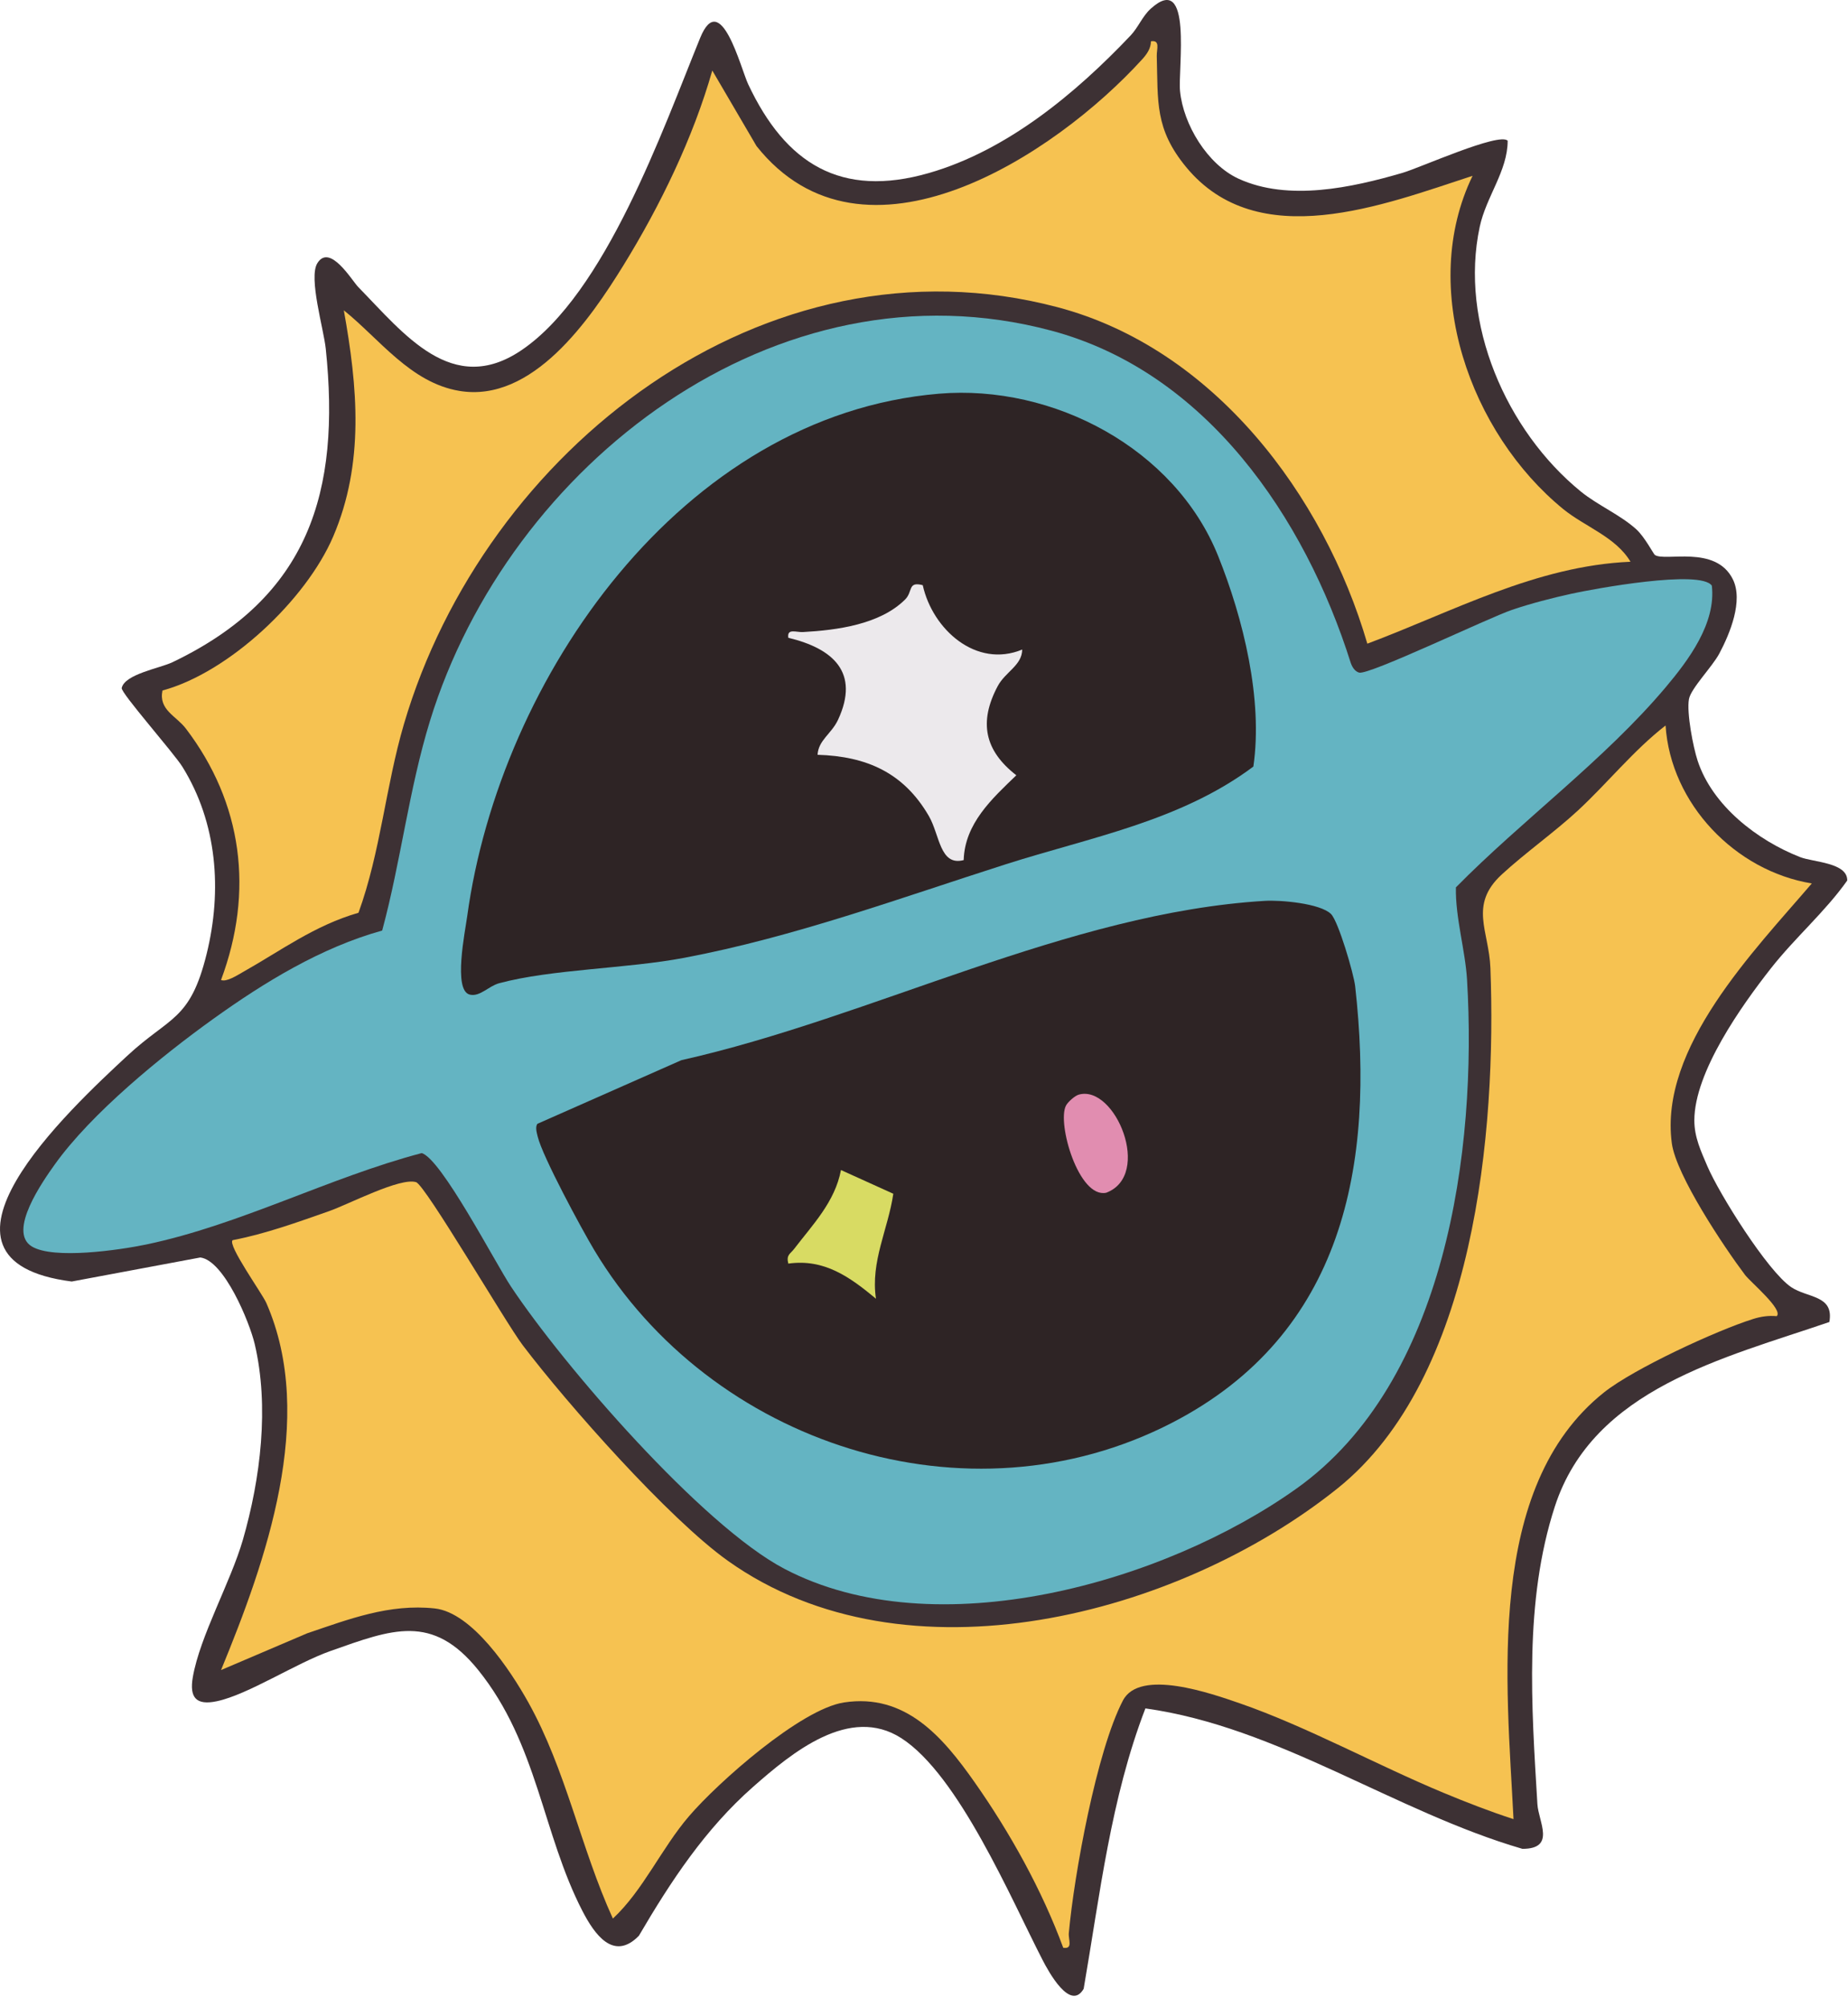
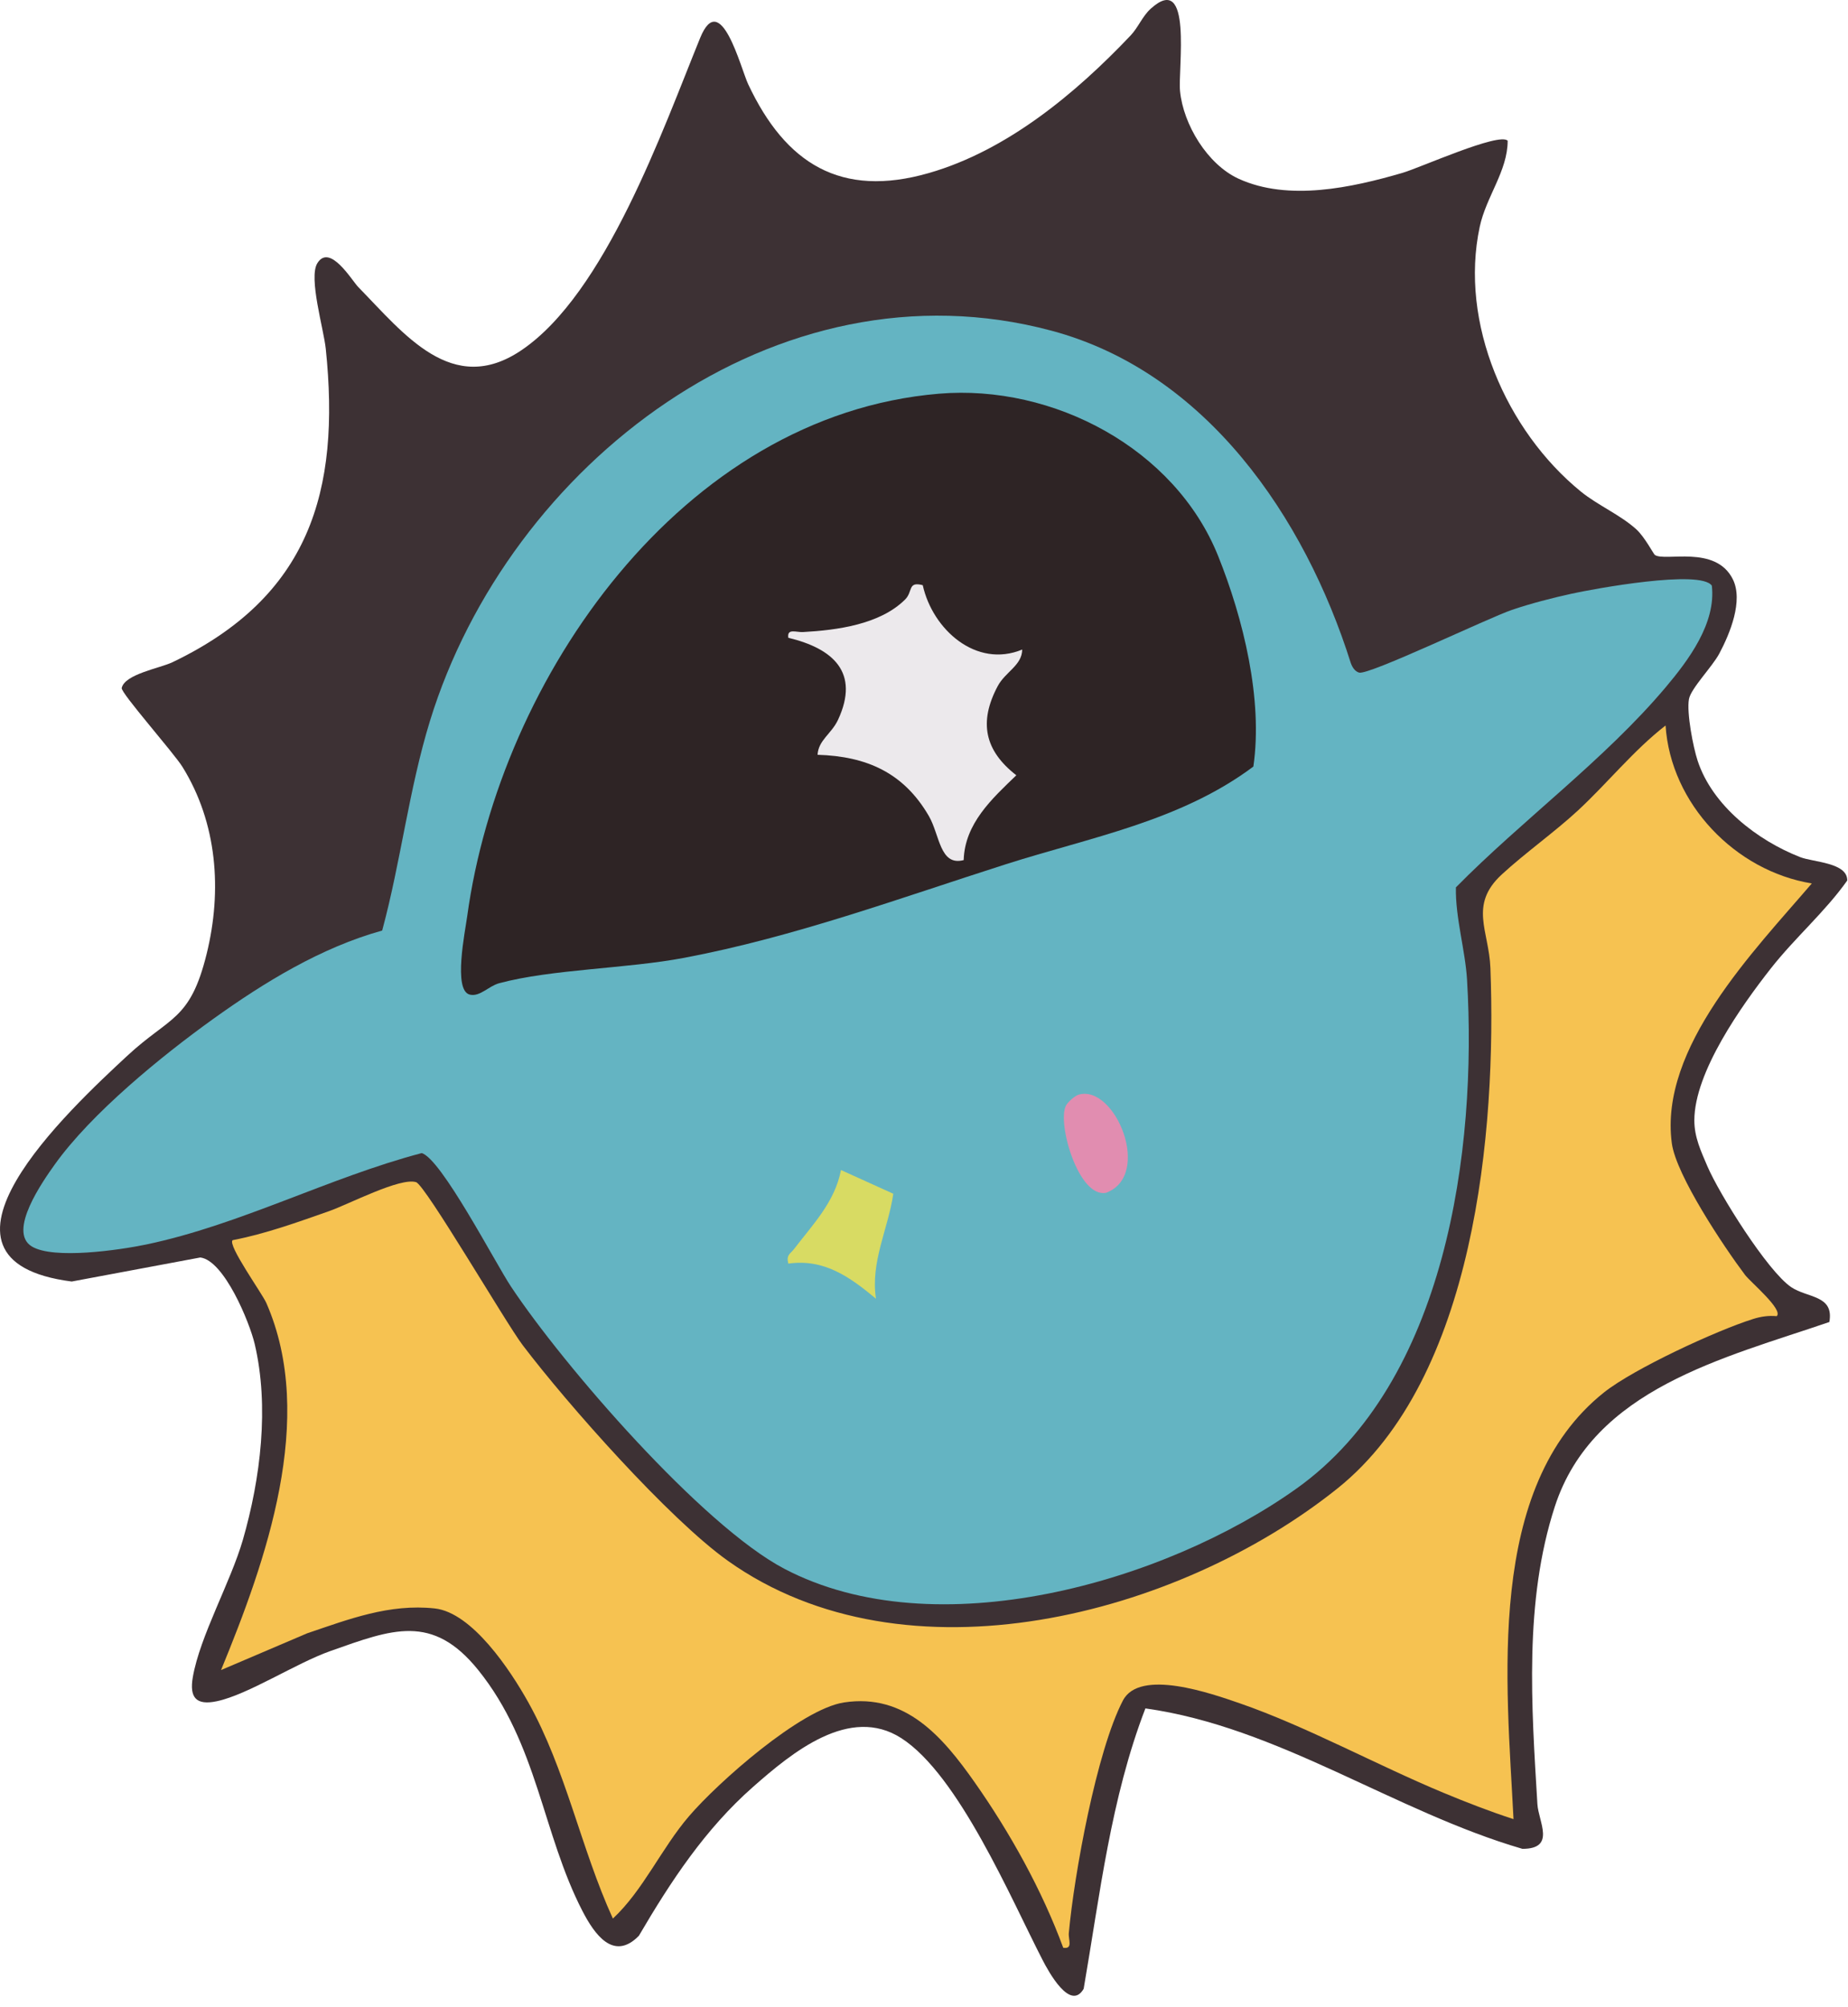
<svg xmlns="http://www.w3.org/2000/svg" width="93" height="101" viewBox="0 0 93 101" fill="none">
  <path d="M75.873 7.08C75.873 8.603 74.793 9.889 74.467 11.412C73.433 16.243 75.799 21.674 79.555 24.736C80.403 25.427 81.551 25.911 82.354 26.644C82.769 27.024 83.215 27.88 83.279 27.925C83.781 28.28 86.337 27.399 87.205 29.152C87.741 30.235 87.055 31.89 86.525 32.887C86.165 33.563 85.09 34.645 84.995 35.187C84.875 35.87 85.205 37.591 85.433 38.283C86.178 40.547 88.435 42.288 90.59 43.132C91.25 43.391 92.982 43.404 92.961 44.311C91.843 45.891 90.338 47.18 89.122 48.728C87.641 50.612 85.273 53.947 85.267 56.376C85.266 57.23 85.601 57.932 85.923 58.688C86.522 60.088 88.953 63.972 90.141 64.772C90.966 65.329 92.305 65.165 92.062 66.527C86.767 68.344 80.175 69.875 78.245 75.817C76.693 80.597 77.073 85.862 77.369 90.787C77.422 91.677 78.318 93.04 76.614 93.039C70.177 91.162 64.33 86.906 57.642 85.972C55.898 90.501 55.355 95.339 54.535 100.083C53.866 101.235 52.771 99.224 52.462 98.623C50.886 95.566 48.251 89.334 45.363 87.472C42.759 85.795 39.859 88.192 37.898 89.921C35.49 92.041 33.762 94.664 32.15 97.416C30.879 98.715 29.915 97.338 29.311 96.167C27.294 92.266 27.059 87.757 24.069 84.044C21.761 81.18 19.737 81.986 16.635 83.082C14.887 83.699 12.487 85.278 10.914 85.611C9.875 85.831 9.525 85.436 9.703 84.401C10.059 82.338 11.606 79.62 12.222 77.491C13.113 74.404 13.558 70.778 12.817 67.631C12.561 66.546 11.283 63.431 10.081 63.28L3.609 64.49C-4.686 63.424 3.522 55.808 6.403 53.132C8.558 51.132 9.567 51.38 10.399 48.004C11.186 44.812 10.933 41.416 9.183 38.593C8.749 37.891 6.073 34.867 6.125 34.623C6.274 33.925 8.046 33.627 8.673 33.328C15.565 30.034 17.143 24.744 16.394 17.551C16.29 16.553 15.521 13.986 15.967 13.251C16.594 12.22 17.707 14.116 18.029 14.445C20.343 16.812 22.758 19.974 26.233 17.63C30.466 14.775 33.355 6.521 35.235 1.909C36.265 -0.615 37.278 3.447 37.653 4.241C39.534 8.239 42.315 9.981 46.745 8.708C50.681 7.576 54.133 4.7 56.895 1.788C57.282 1.381 57.486 0.825 57.905 0.443C60.035 -1.493 59.275 3.48 59.385 4.584C59.55 6.267 60.761 8.275 62.333 8.995C64.839 10.142 68.029 9.443 70.578 8.7C71.471 8.44 75.438 6.647 75.873 7.08Z" fill="#3D3134" />
  <path d="M86.148 29.472C86.365 31.36 84.985 33.21 83.818 34.594C80.742 38.242 76.601 41.271 73.268 44.655C73.236 46.172 73.738 47.808 73.828 49.298C74.344 57.896 72.765 69.543 65.26 74.899C58.602 79.648 47.073 82.94 39.469 78.944C35.328 76.768 28.365 68.735 25.712 64.74C24.93 63.563 22.204 58.3 21.221 58.027C16.548 59.259 12.105 61.631 7.362 62.626C6.029 62.904 2.69 63.394 1.597 62.723C0.368 61.968 2.168 59.426 2.753 58.604C4.598 56.02 8.128 53.142 10.729 51.276C13.312 49.424 16.156 47.683 19.233 46.828C20.173 43.352 20.577 39.728 21.637 36.283C25.598 23.395 39.061 12.931 52.917 16.642C60.696 18.724 65.666 26.03 67.978 33.367C68.052 33.572 68.184 33.788 68.397 33.848C68.89 33.986 74.898 31.095 76.089 30.691C77.038 30.368 78.118 30.09 79.098 29.875C80.236 29.626 85.573 28.646 86.148 29.472Z" fill="#64B4C2" />
  <path d="M91.179 44.457C88.288 47.838 83.487 52.714 84.134 57.533C84.351 59.146 86.76 62.752 87.815 64.153C88.091 64.518 89.763 65.909 89.412 66.233C89.002 66.196 88.623 66.25 88.228 66.374C86.37 66.957 82.226 68.878 80.732 70.062C74.719 74.834 75.828 84.745 76.167 91.544C74.984 91.16 73.79 90.696 72.639 90.217C69.331 88.842 65.722 86.869 62.416 85.724C60.958 85.22 57.36 83.949 56.511 85.574C55.188 88.104 54.052 94.349 53.788 97.277C53.758 97.612 54.011 98.094 53.507 98.018C52.44 95.116 50.826 92.218 49.042 89.68C47.444 87.408 45.567 85.201 42.476 85.672C40.3 86.002 36.128 89.696 34.67 91.401C33.279 93.025 32.367 95.13 30.843 96.548C29.222 92.996 28.492 89.076 26.579 85.653C25.695 84.07 23.767 81.144 21.874 80.941C19.591 80.696 17.562 81.481 15.455 82.194L11.124 84.042C13.383 78.548 15.942 71.369 13.403 65.57C13.192 65.089 11.43 62.64 11.708 62.409C13.362 62.09 14.988 61.501 16.572 60.944C17.544 60.602 20.144 59.24 20.939 59.49C21.407 59.637 25.454 66.569 26.299 67.685C28.568 70.678 33.671 76.438 36.631 78.545C45.575 84.91 59.292 81.324 67.316 74.896C74.235 69.352 75.315 56.898 75.004 48.709C74.934 46.846 73.91 45.545 75.574 44.008C76.74 42.932 78.25 41.861 79.412 40.784C80.908 39.397 82.202 37.765 83.819 36.509C84.076 40.454 87.336 43.834 91.179 44.457Z" fill="#F6C251" />
-   <path d="M74.107 8.848C71.37 14.496 73.997 21.806 78.671 25.62C79.763 26.509 81.314 27.021 82.054 28.269C77.298 28.473 73.111 30.782 68.811 32.392C66.621 24.901 61.074 17.536 53.219 15.459C38.454 11.555 24.367 22.681 20.326 36.445C19.406 39.578 19.155 42.864 18.041 45.933C15.826 46.571 14.149 47.834 12.205 48.928C11.946 49.073 11.397 49.433 11.123 49.316C12.785 44.865 12.211 40.412 9.351 36.661C8.866 36.024 7.973 35.725 8.177 34.748C11.529 33.841 15.409 30.176 16.767 27.001C18.346 23.313 17.998 19.473 17.303 15.616C19.101 17.06 20.658 19.255 23.106 19.669C26.795 20.294 29.687 16.085 31.374 13.353C33.221 10.358 34.882 6.936 35.846 3.549L38.073 7.353C43.462 14.128 53.095 7.817 57.491 2.973C57.719 2.721 57.919 2.432 57.921 2.078C58.402 2.001 58.205 2.474 58.214 2.809C58.277 5.136 58.114 6.489 59.687 8.402C63.307 12.801 69.635 10.304 74.107 8.848Z" fill="#F6C251" />
-   <path d="M66.98 45.993C67.351 46.353 68.126 48.998 68.198 49.63C69.207 58.625 67.619 67.13 59.003 71.587C48.702 76.915 35.759 72.679 29.904 62.905C29.267 61.842 27.304 58.207 27.06 57.199C27.011 56.994 26.927 56.721 27.044 56.554L34.291 53.351C43.923 51.191 53.748 45.931 63.652 45.334C64.442 45.286 66.432 45.459 66.98 45.993Z" fill="#2E2425" />
  <path d="M47.258 19.812C53.002 19.332 59.127 22.568 61.302 27.978C62.567 31.126 63.567 35.199 63.075 38.576C59.398 41.327 54.872 42.134 50.623 43.49C45.275 45.198 39.974 47.152 34.436 48.2C31.524 48.752 27.779 48.766 25.119 49.479C24.586 49.623 24.144 50.18 23.635 50.05C22.796 49.832 23.408 46.874 23.512 46.107C25.156 34.112 34.316 20.894 47.258 19.812Z" fill="#2E2425" />
  <path d="M44.955 60.073C44.694 61.86 43.801 63.489 44.083 65.355C42.769 64.265 41.489 63.335 39.671 63.588C39.558 63.143 39.769 63.105 39.963 62.851C40.901 61.624 42.017 60.485 42.322 58.88L44.955 60.073Z" fill="#D8DB63" />
  <path d="M54.292 55.084C56.122 54.572 58.008 59.138 55.671 60.022C54.288 60.319 53.187 56.528 53.643 55.64C53.738 55.455 54.091 55.14 54.292 55.084Z" fill="#E18DB0" />
  <path d="M46.437 29.448C46.929 31.675 49.128 33.648 51.443 32.687C51.432 33.491 50.592 33.804 50.205 34.536C49.247 36.344 49.553 37.776 51.147 39.014C49.924 40.191 48.552 41.439 48.497 43.282C47.293 43.6 47.297 42.019 46.744 41.064C45.477 38.883 43.615 38.059 41.143 37.983C41.189 37.239 41.841 36.935 42.175 36.22C43.281 33.836 41.924 32.636 39.672 32.095C39.596 31.603 40.073 31.826 40.407 31.807C42.116 31.712 44.287 31.43 45.552 30.166C45.951 29.767 45.669 29.247 46.437 29.448Z" fill="#ECE9EC" />
</svg>